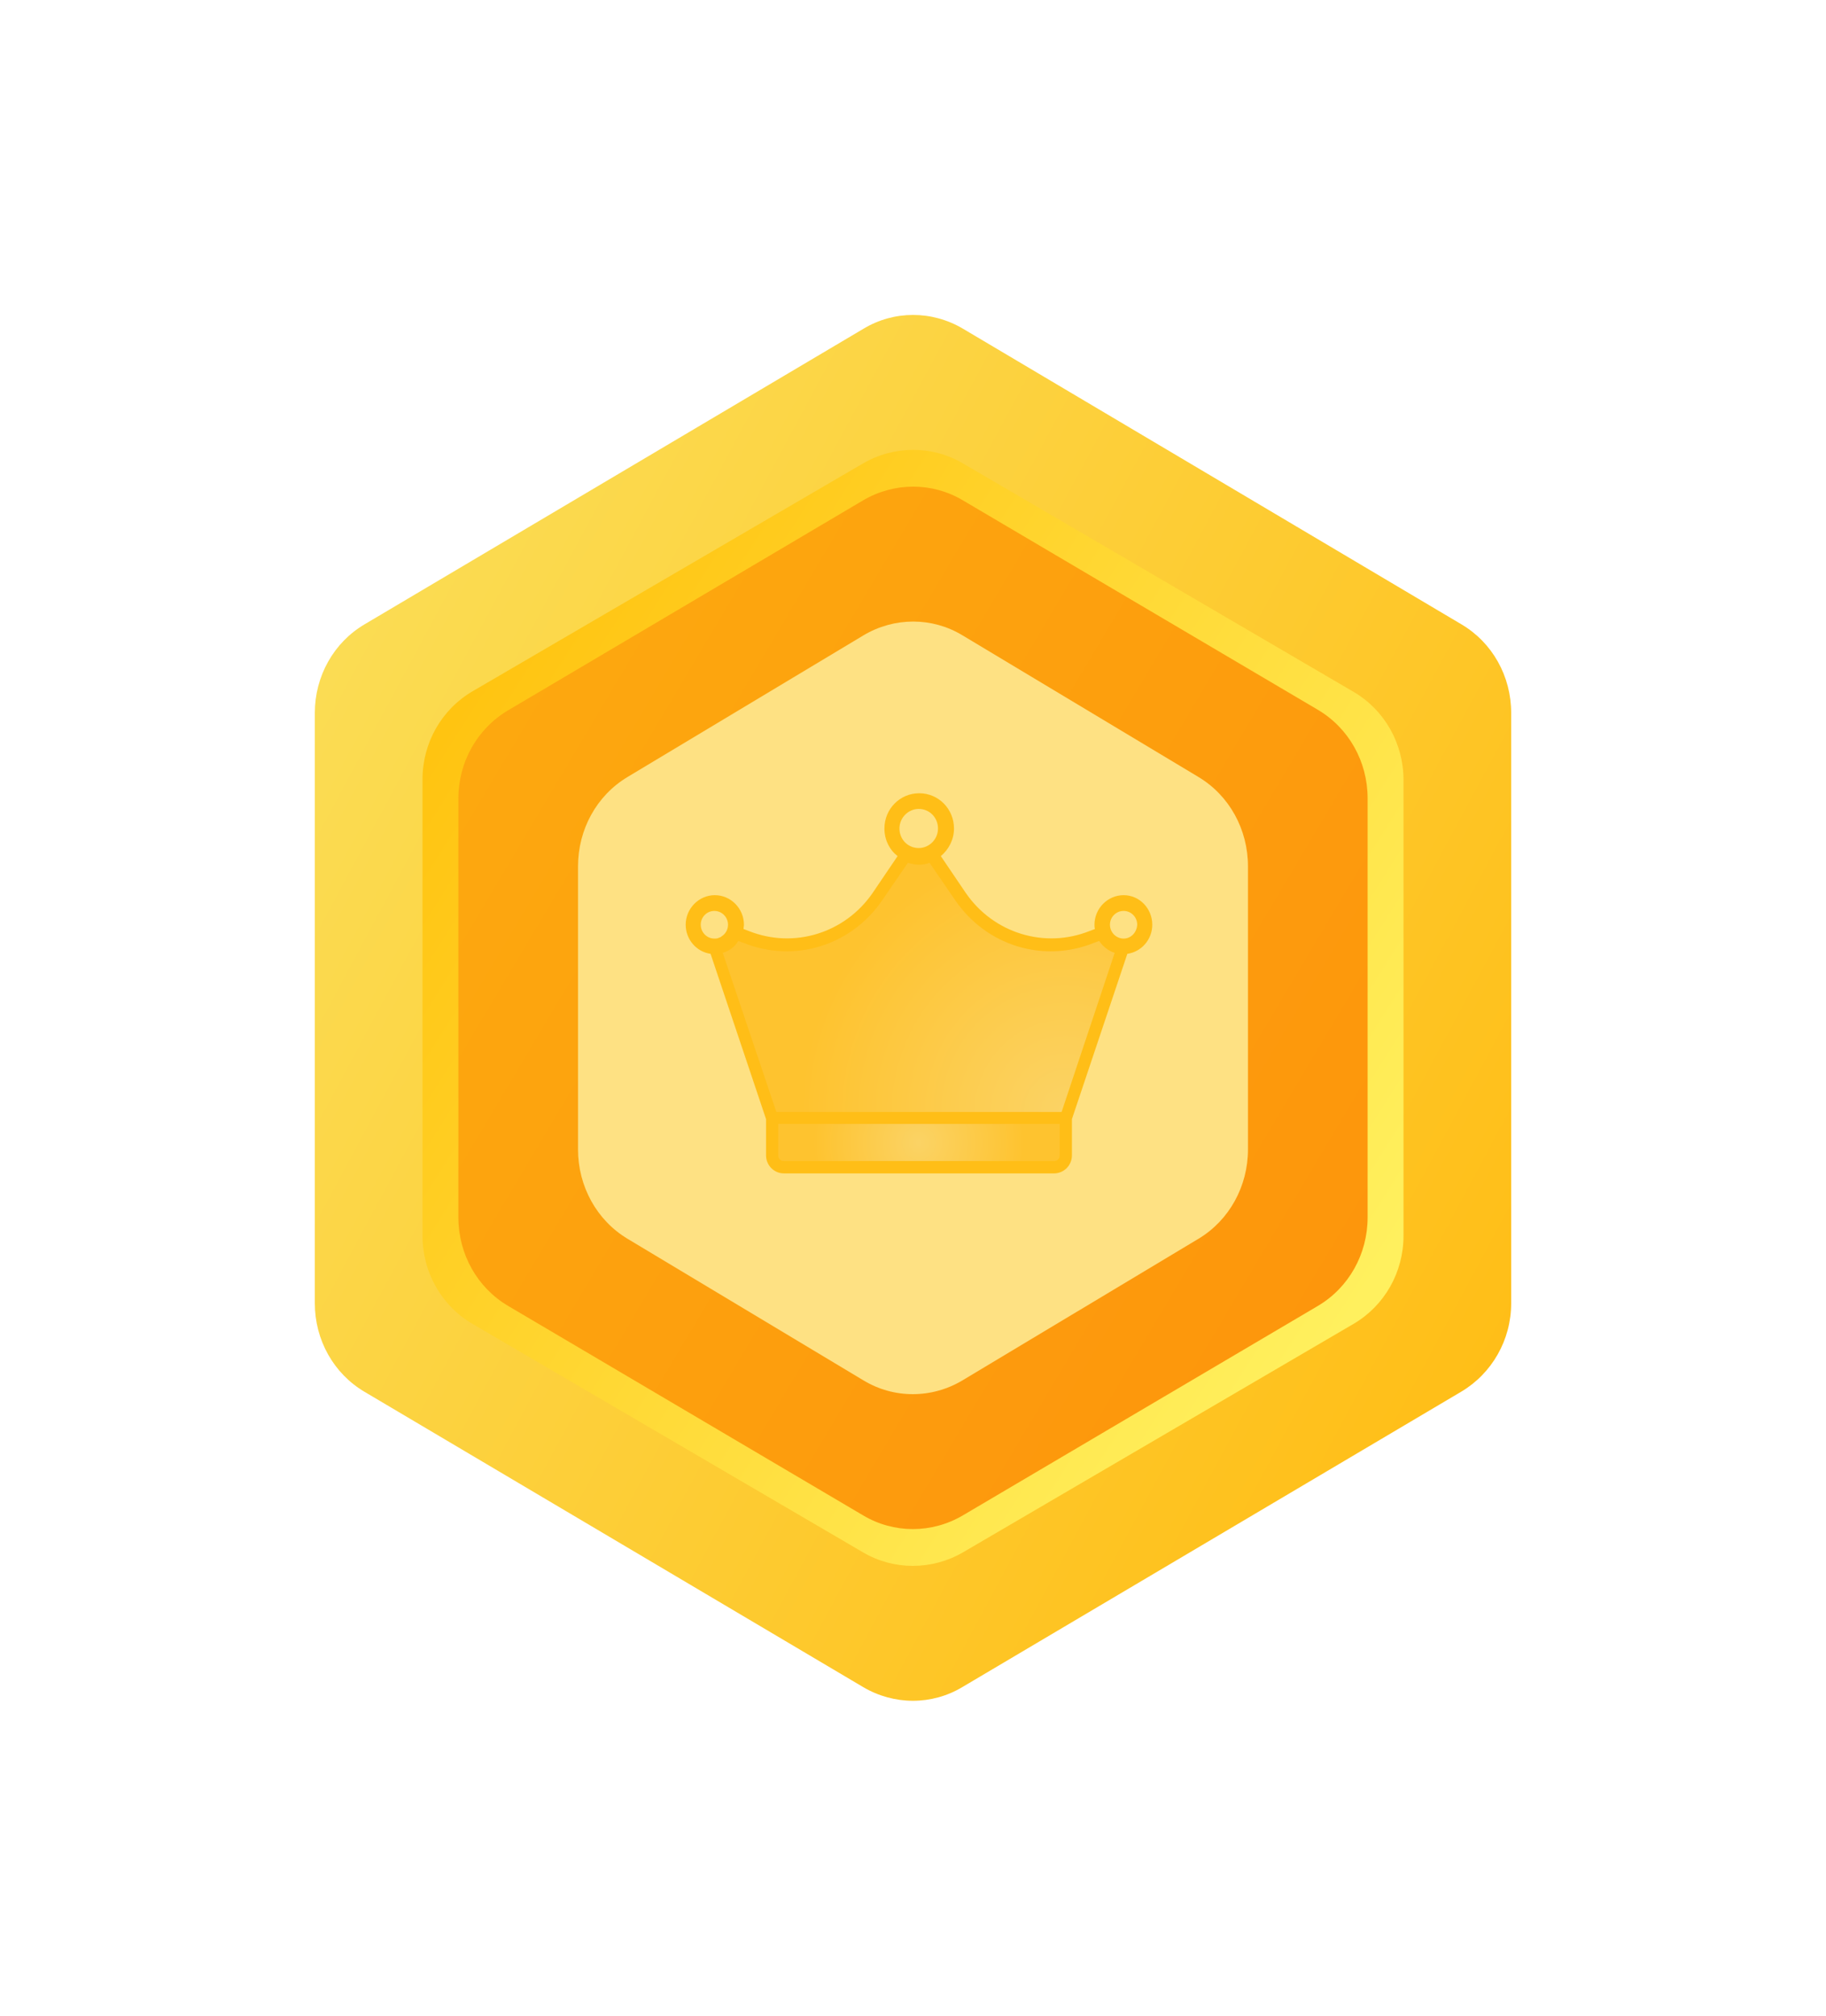
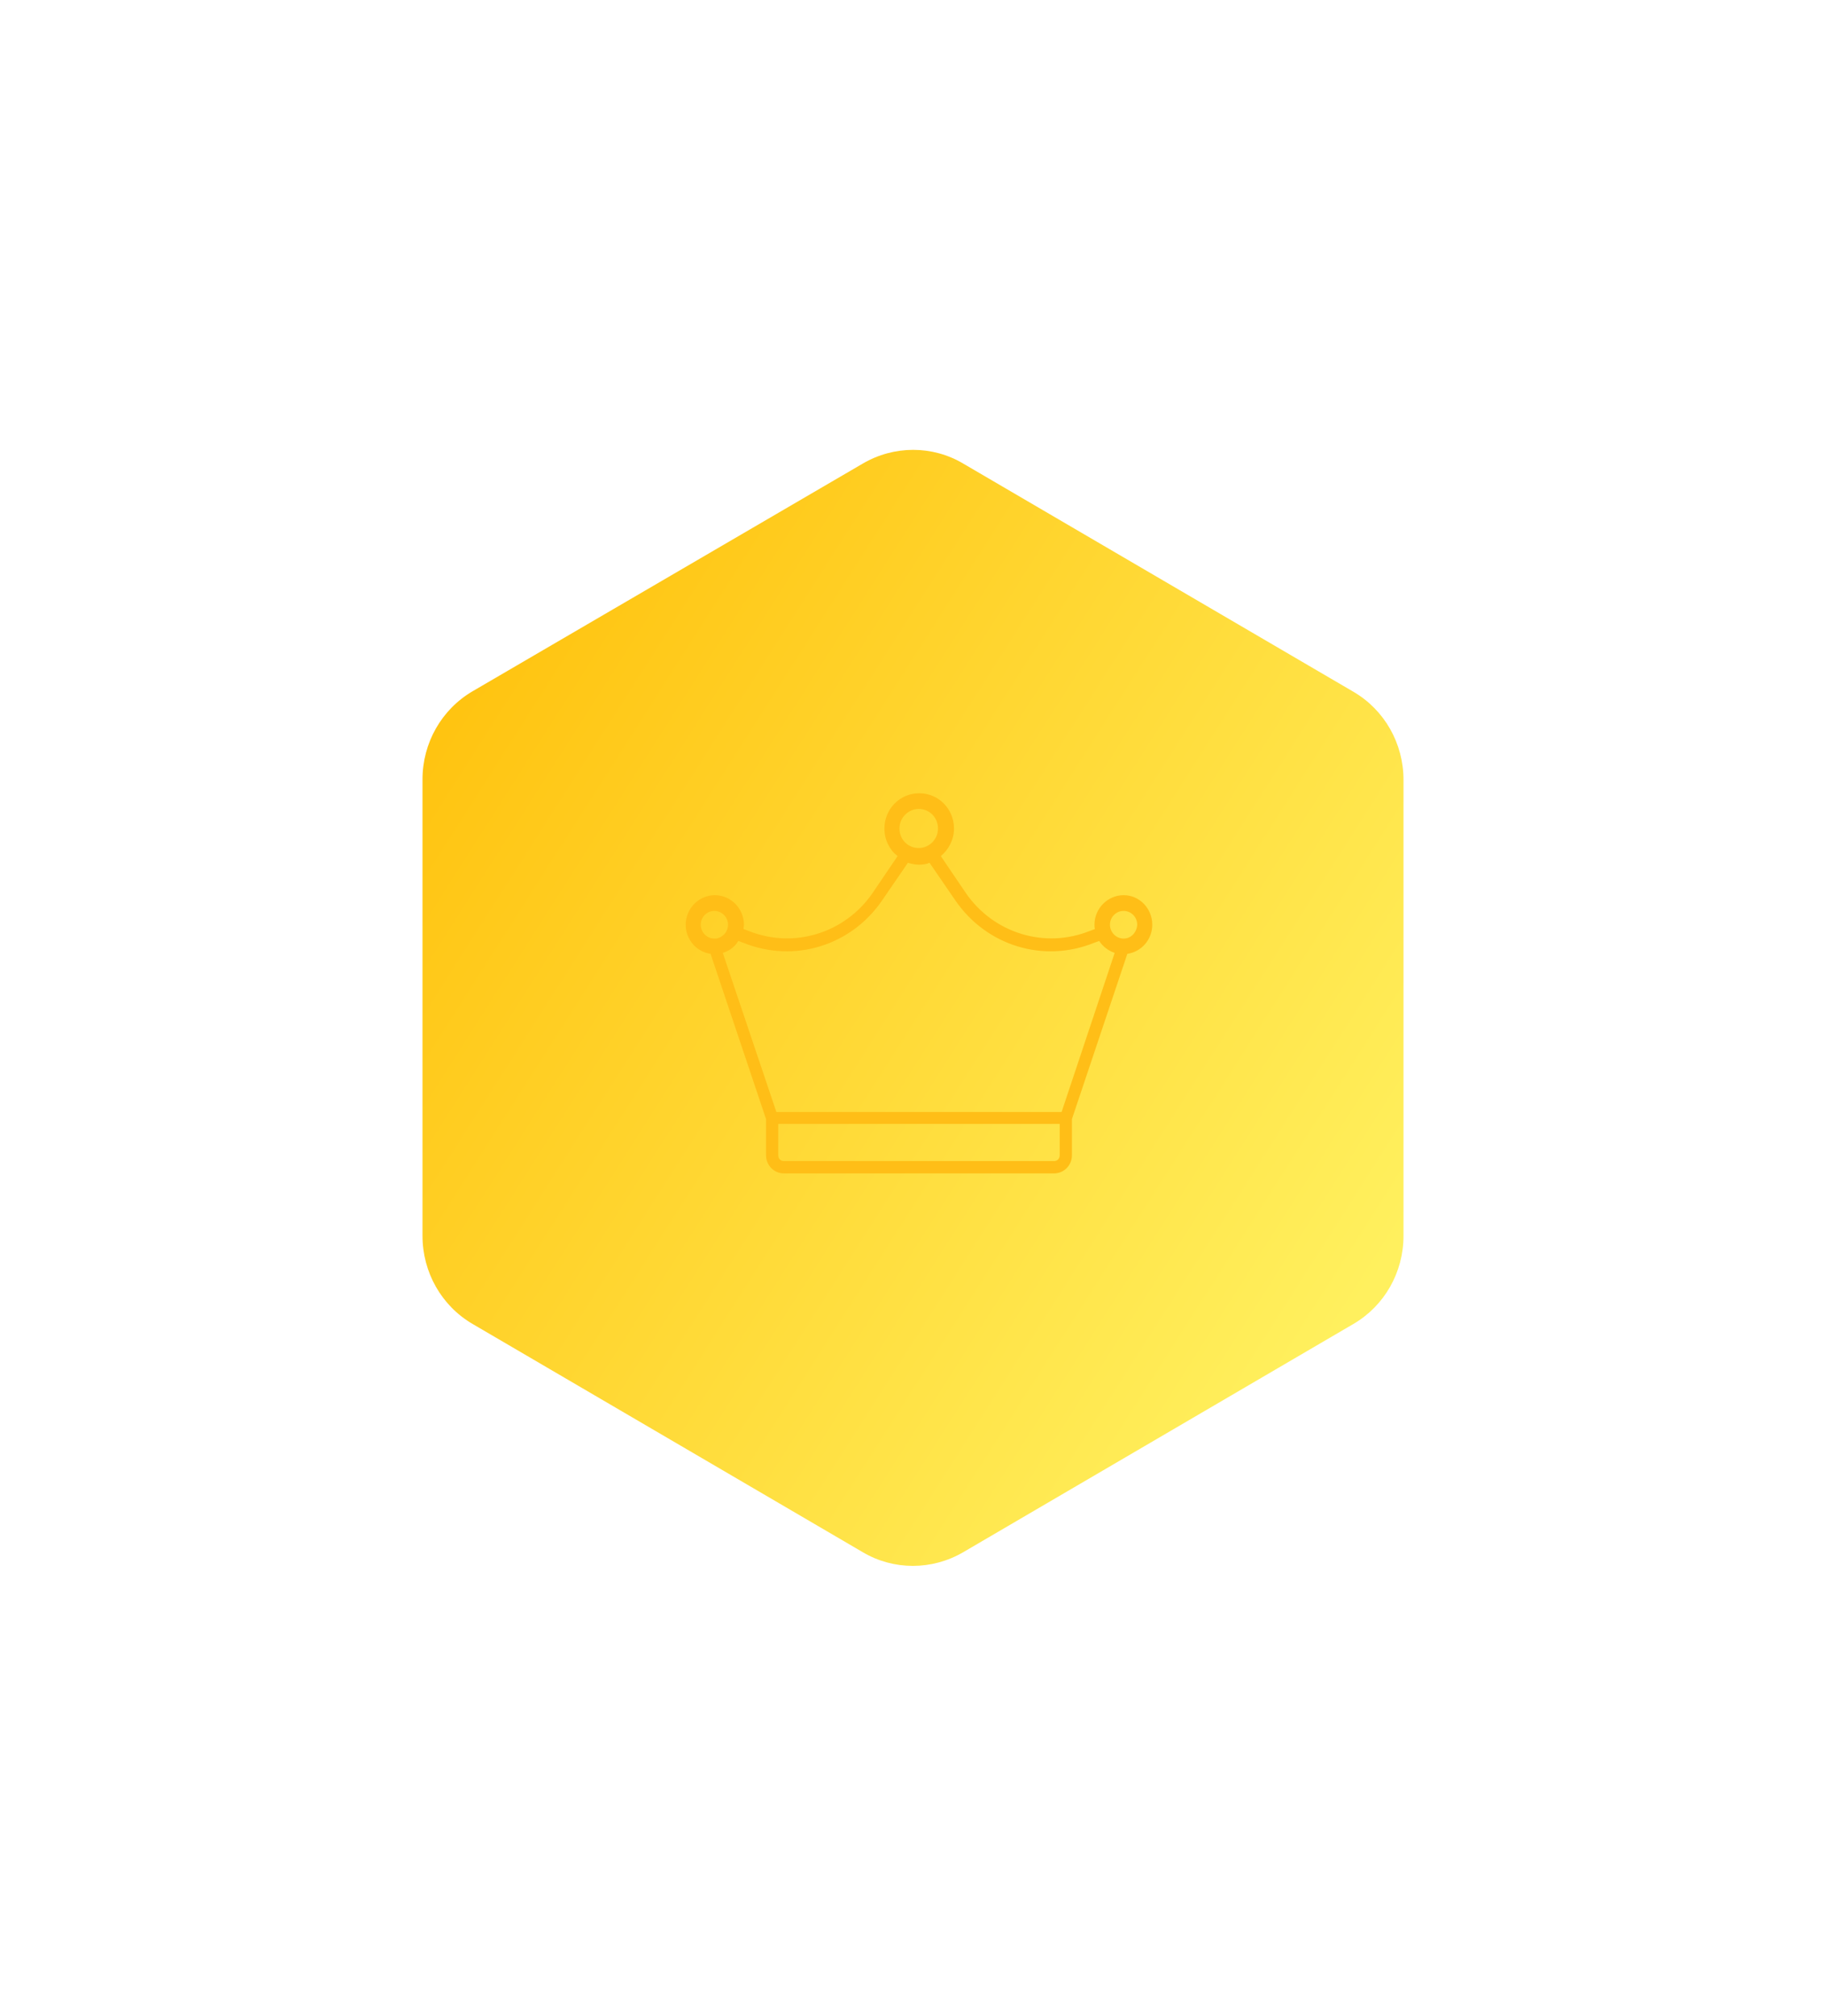
<svg xmlns="http://www.w3.org/2000/svg" width="29" height="32" viewBox="0 0 29 32" fill="none">
  <g filter="url(#filter0_d_1471_256)">
-     <path d="M24 20.691V11.317C24 10.737 23.702 10.202 23.211 9.912L15.293 5.218C14.801 4.927 14.199 4.927 13.715 5.218L5.789 9.912C5.298 10.202 5 10.737 5 11.317V20.691C5 21.271 5.298 21.805 5.789 22.095L13.707 26.782C14.199 27.073 14.801 27.073 15.285 26.782L23.204 22.095C23.695 21.805 24 21.271 24 20.691Z" fill="url(#paint0_linear_1471_256)" />
-   </g>
+     </g>
  <g filter="url(#filter1_d_1471_256)">
    <path d="M6.71 19.619V12.374C6.71 11.795 7.011 11.263 7.507 10.973L13.703 7.359C14.199 7.069 14.808 7.069 15.297 7.359L21.493 10.981C21.989 11.27 22.29 11.803 22.29 12.381V19.619C22.29 20.197 21.989 20.73 21.493 21.019L15.297 24.642C14.801 24.931 14.192 24.931 13.703 24.642L7.507 21.019C7.011 20.73 6.71 20.197 6.71 19.619Z" fill="url(#paint1_linear_1471_256)" />
  </g>
  <g filter="url(#filter2_d_1471_256)">
-     <path d="M7.28 19.327V12.673C7.28 12.1 7.579 11.565 8.072 11.275L13.708 7.943C14.201 7.653 14.806 7.653 15.292 7.943L20.928 11.267C21.421 11.557 21.72 12.092 21.72 12.673V19.327C21.72 19.908 21.421 20.443 20.928 20.733L15.292 24.057C14.799 24.347 14.194 24.347 13.708 24.057L8.072 20.733C7.579 20.443 7.28 19.908 7.28 19.327Z" fill="url(#paint2_linear_1471_256)" />
-   </g>
+     </g>
  <g filter="url(#filter3_d_1471_256)">
-     <path d="M9.18 18.246V13.754C9.18 13.167 9.477 12.627 9.968 12.334L13.712 10.087C14.203 9.794 14.805 9.794 15.287 10.087L19.032 12.334C19.523 12.627 19.82 13.167 19.82 13.754V18.246C19.82 18.833 19.523 19.373 19.032 19.667L15.287 21.913C14.797 22.206 14.195 22.206 13.712 21.913L9.968 19.667C9.477 19.373 9.18 18.833 9.18 18.246Z" fill="#FEE183" />
-   </g>
-   <path d="M17.636 14.877L17.531 14.801L17.345 14.877C16.591 15.179 15.725 14.915 15.263 14.234L14.793 13.546L14.598 13.591L14.405 13.546L13.934 14.234C13.472 14.915 12.606 15.179 11.852 14.877L11.666 14.801L11.599 14.907L11.345 15.021L12.263 17.751H14.591H16.919L17.837 15.021L17.636 14.877Z" fill="url(#paint3_radial_1471_256)" />
-   <path d="M16.74 18.53H12.45C12.345 18.53 12.263 18.447 12.263 18.341V17.751H16.927V18.341C16.927 18.447 16.845 18.53 16.74 18.53Z" fill="url(#paint4_radial_1471_256)" />
+     </g>
  <path d="M17.845 14.211C17.591 14.211 17.382 14.423 17.382 14.68C17.382 14.703 17.382 14.726 17.39 14.748L17.307 14.779C16.591 15.066 15.778 14.816 15.337 14.174L14.942 13.591C15.069 13.485 15.151 13.326 15.151 13.153C15.151 12.842 14.905 12.593 14.599 12.593C14.293 12.593 14.046 12.842 14.046 13.153C14.046 13.334 14.129 13.493 14.255 13.591L13.86 14.174C13.42 14.816 12.606 15.066 11.89 14.779L11.808 14.748C11.808 14.726 11.815 14.703 11.815 14.68C11.815 14.423 11.606 14.211 11.353 14.211C11.099 14.211 10.89 14.423 10.89 14.68C10.89 14.915 11.062 15.111 11.285 15.142L12.166 17.766V18.341C12.166 18.5 12.293 18.628 12.45 18.628H16.74C16.897 18.628 17.024 18.5 17.024 18.341V17.766L17.904 15.142C18.128 15.111 18.3 14.915 18.3 14.68C18.3 14.423 18.098 14.211 17.845 14.211ZM14.591 12.842C14.763 12.842 14.897 12.979 14.897 13.153C14.897 13.326 14.755 13.463 14.591 13.463C14.419 13.463 14.285 13.326 14.285 13.153C14.285 12.979 14.427 12.842 14.591 12.842ZM11.129 14.68C11.129 14.559 11.226 14.461 11.345 14.461C11.464 14.461 11.562 14.559 11.562 14.68C11.562 14.756 11.524 14.824 11.464 14.862C11.45 14.877 11.427 14.884 11.405 14.892C11.39 14.9 11.367 14.9 11.345 14.9C11.226 14.9 11.129 14.801 11.129 14.68ZM16.83 18.341C16.83 18.394 16.793 18.432 16.74 18.432H12.45C12.397 18.432 12.36 18.394 12.36 18.341V17.842H16.83V18.341ZM16.86 17.653H12.33L11.479 15.127C11.584 15.096 11.673 15.028 11.726 14.938L11.808 14.968C12.614 15.293 13.517 15.013 14.009 14.295L14.419 13.697C14.472 13.712 14.531 13.727 14.591 13.727C14.651 13.727 14.711 13.72 14.763 13.697L15.173 14.295C15.666 15.013 16.569 15.293 17.375 14.968L17.457 14.938C17.516 15.028 17.606 15.096 17.703 15.127L16.86 17.653ZM17.845 14.9C17.725 14.9 17.628 14.801 17.628 14.68C17.628 14.559 17.725 14.461 17.845 14.461C17.964 14.461 18.061 14.559 18.061 14.68C18.054 14.801 17.964 14.9 17.845 14.9Z" fill="#FFBE17" />
  <defs>
    <filter id="filter0_d_1471_256" x="0" y="0" width="29" height="32" filterUnits="userSpaceOnUse" color-interpolation-filters="sRGB">
      <feFlood flood-opacity="0" result="BackgroundImageFix" />
      <feColorMatrix in="SourceAlpha" type="matrix" values="0 0 0 0 0 0 0 0 0 0 0 0 0 0 0 0 0 0 127 0" result="hardAlpha" />
      <feOffset />
      <feGaussianBlur stdDeviation="2.5" />
      <feComposite in2="hardAlpha" operator="out" />
      <feColorMatrix type="matrix" values="0 0 0 0 0 0 0 0 0 0 0 0 0 0 0 0 0 0 0.25 0" />
      <feBlend mode="normal" in2="BackgroundImageFix" result="effect1_dropShadow_1471_256" />
      <feBlend mode="normal" in="SourceGraphic" in2="effect1_dropShadow_1471_256" result="shape" />
    </filter>
    <filter id="filter1_d_1471_256" x="1.71" y="2.142" width="25.58" height="27.717" filterUnits="userSpaceOnUse" color-interpolation-filters="sRGB">
      <feFlood flood-opacity="0" result="BackgroundImageFix" />
      <feColorMatrix in="SourceAlpha" type="matrix" values="0 0 0 0 0 0 0 0 0 0 0 0 0 0 0 0 0 0 127 0" result="hardAlpha" />
      <feOffset />
      <feGaussianBlur stdDeviation="2.5" />
      <feComposite in2="hardAlpha" operator="out" />
      <feColorMatrix type="matrix" values="0 0 0 0 0 0 0 0 0 0 0 0 0 0 0 0 0 0 0.25 0" />
      <feBlend mode="normal" in2="BackgroundImageFix" result="effect1_dropShadow_1471_256" />
      <feBlend mode="normal" in="SourceGraphic" in2="effect1_dropShadow_1471_256" result="shape" />
    </filter>
    <filter id="filter2_d_1471_256" x="2.28" y="2.726" width="24.44" height="26.549" filterUnits="userSpaceOnUse" color-interpolation-filters="sRGB">
      <feFlood flood-opacity="0" result="BackgroundImageFix" />
      <feColorMatrix in="SourceAlpha" type="matrix" values="0 0 0 0 0 0 0 0 0 0 0 0 0 0 0 0 0 0 127 0" result="hardAlpha" />
      <feOffset />
      <feGaussianBlur stdDeviation="2.5" />
      <feComposite in2="hardAlpha" operator="out" />
      <feColorMatrix type="matrix" values="0 0 0 0 0 0 0 0 0 0 0 0 0 0 0 0 0 0 0.25 0" />
      <feBlend mode="normal" in2="BackgroundImageFix" result="effect1_dropShadow_1471_256" />
      <feBlend mode="normal" in="SourceGraphic" in2="effect1_dropShadow_1471_256" result="shape" />
    </filter>
    <filter id="filter3_d_1471_256" x="4.18" y="4.867" width="20.64" height="22.265" filterUnits="userSpaceOnUse" color-interpolation-filters="sRGB">
      <feFlood flood-opacity="0" result="BackgroundImageFix" />
      <feColorMatrix in="SourceAlpha" type="matrix" values="0 0 0 0 0 0 0 0 0 0 0 0 0 0 0 0 0 0 127 0" result="hardAlpha" />
      <feOffset />
      <feGaussianBlur stdDeviation="2.5" />
      <feComposite in2="hardAlpha" operator="out" />
      <feColorMatrix type="matrix" values="0 0 0 0 0 0 0 0 0 0 0 0 0 0 0 0 0 0 0.25 0" />
      <feBlend mode="normal" in2="BackgroundImageFix" result="effect1_dropShadow_1471_256" />
      <feBlend mode="normal" in="SourceGraphic" in2="effect1_dropShadow_1471_256" result="shape" />
    </filter>
    <linearGradient id="paint0_linear_1471_256" x1="24.005" y1="21.375" x2="4.958" y2="11.145" gradientUnits="userSpaceOnUse">
      <stop stop-color="#FFBE17" />
      <stop offset="1" stop-color="#FBDC53" />
    </linearGradient>
    <linearGradient id="paint1_linear_1471_256" x1="7.273" y1="11.28" x2="21.722" y2="20.48" gradientUnits="userSpaceOnUse">
      <stop stop-color="#FFC411" />
      <stop offset="1" stop-color="#FFF05E" />
    </linearGradient>
    <linearGradient id="paint2_linear_1471_256" x1="21.381" y1="20.275" x2="6.745" y2="11.577" gradientUnits="userSpaceOnUse">
      <stop stop-color="#FD960C" />
      <stop offset="1" stop-color="#FDA90F" />
    </linearGradient>
    <radialGradient id="paint3_radial_1471_256" cx="0" cy="0" r="1" gradientUnits="userSpaceOnUse" gradientTransform="translate(16.926 17.652) scale(4.207 4.264)">
      <stop stop-color="#FBD365" />
      <stop offset="1" stop-color="#FEC32F" />
    </radialGradient>
    <radialGradient id="paint4_radial_1471_256" cx="0" cy="0" r="1" gradientUnits="userSpaceOnUse" gradientTransform="translate(14.594 18.142) scale(1.671 1.694)">
      <stop stop-color="#FBD365" />
      <stop offset="1" stop-color="#FEC32F" />
    </radialGradient>
  </defs>
</svg>